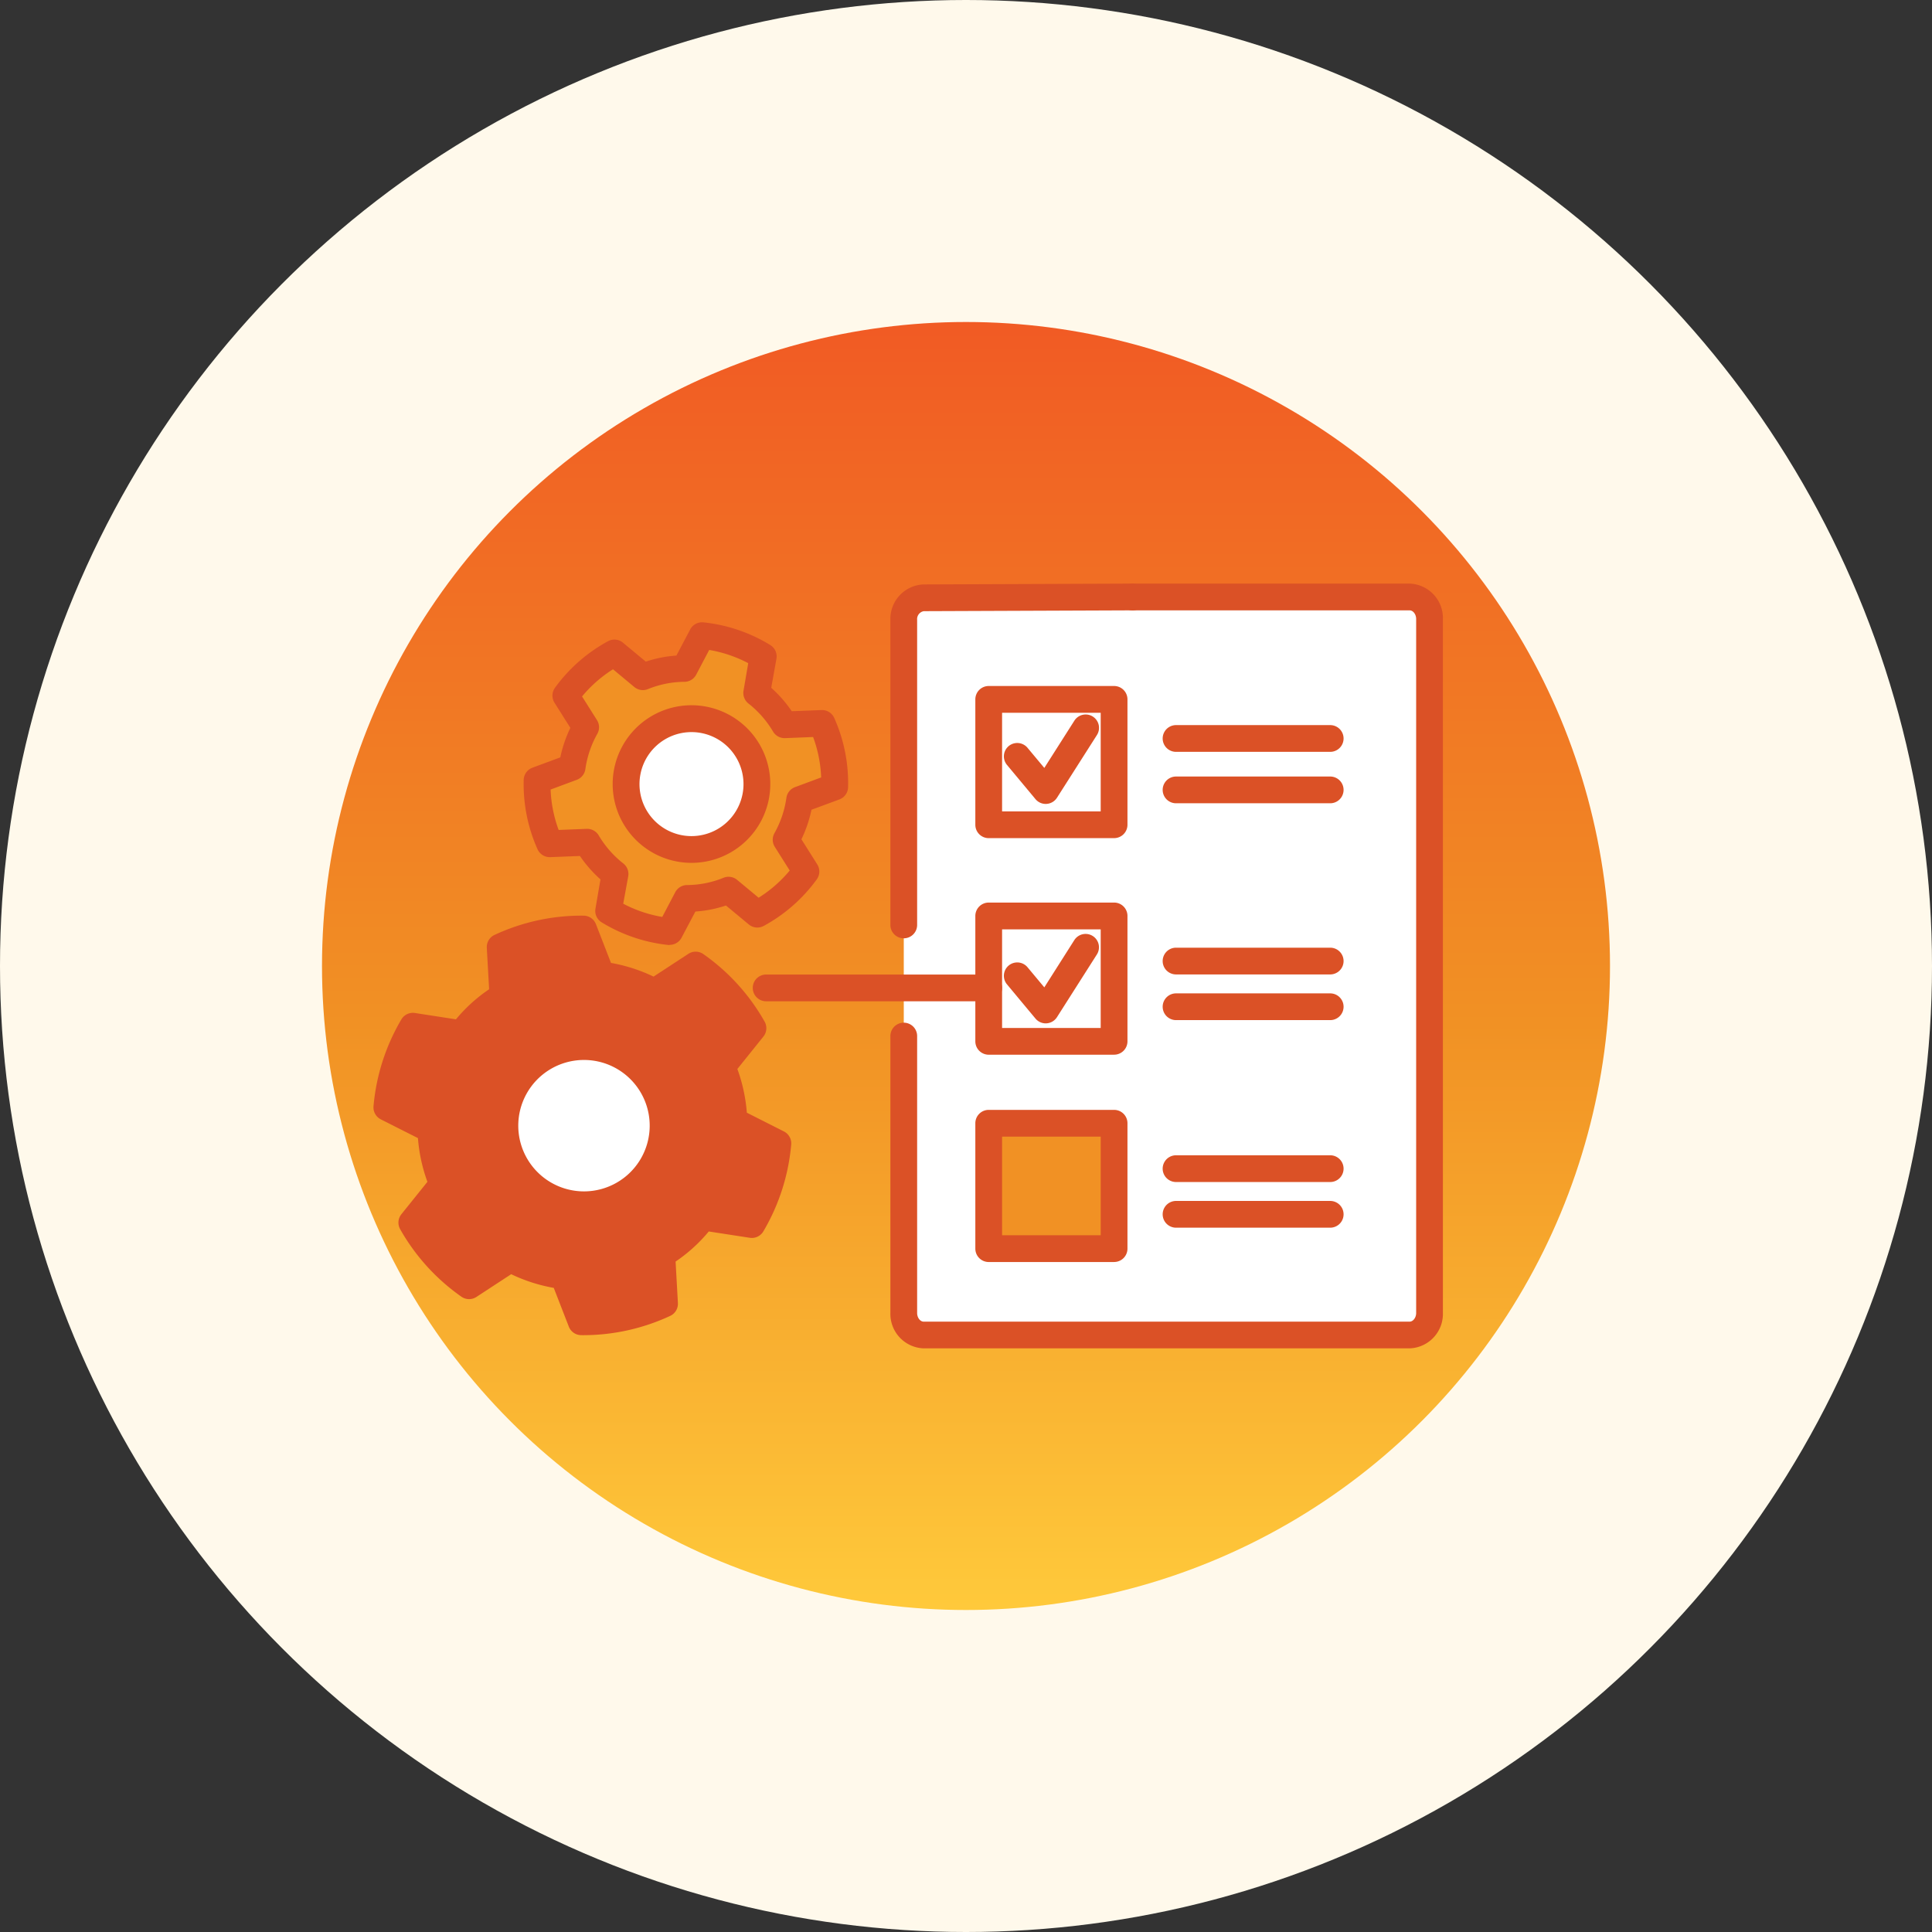
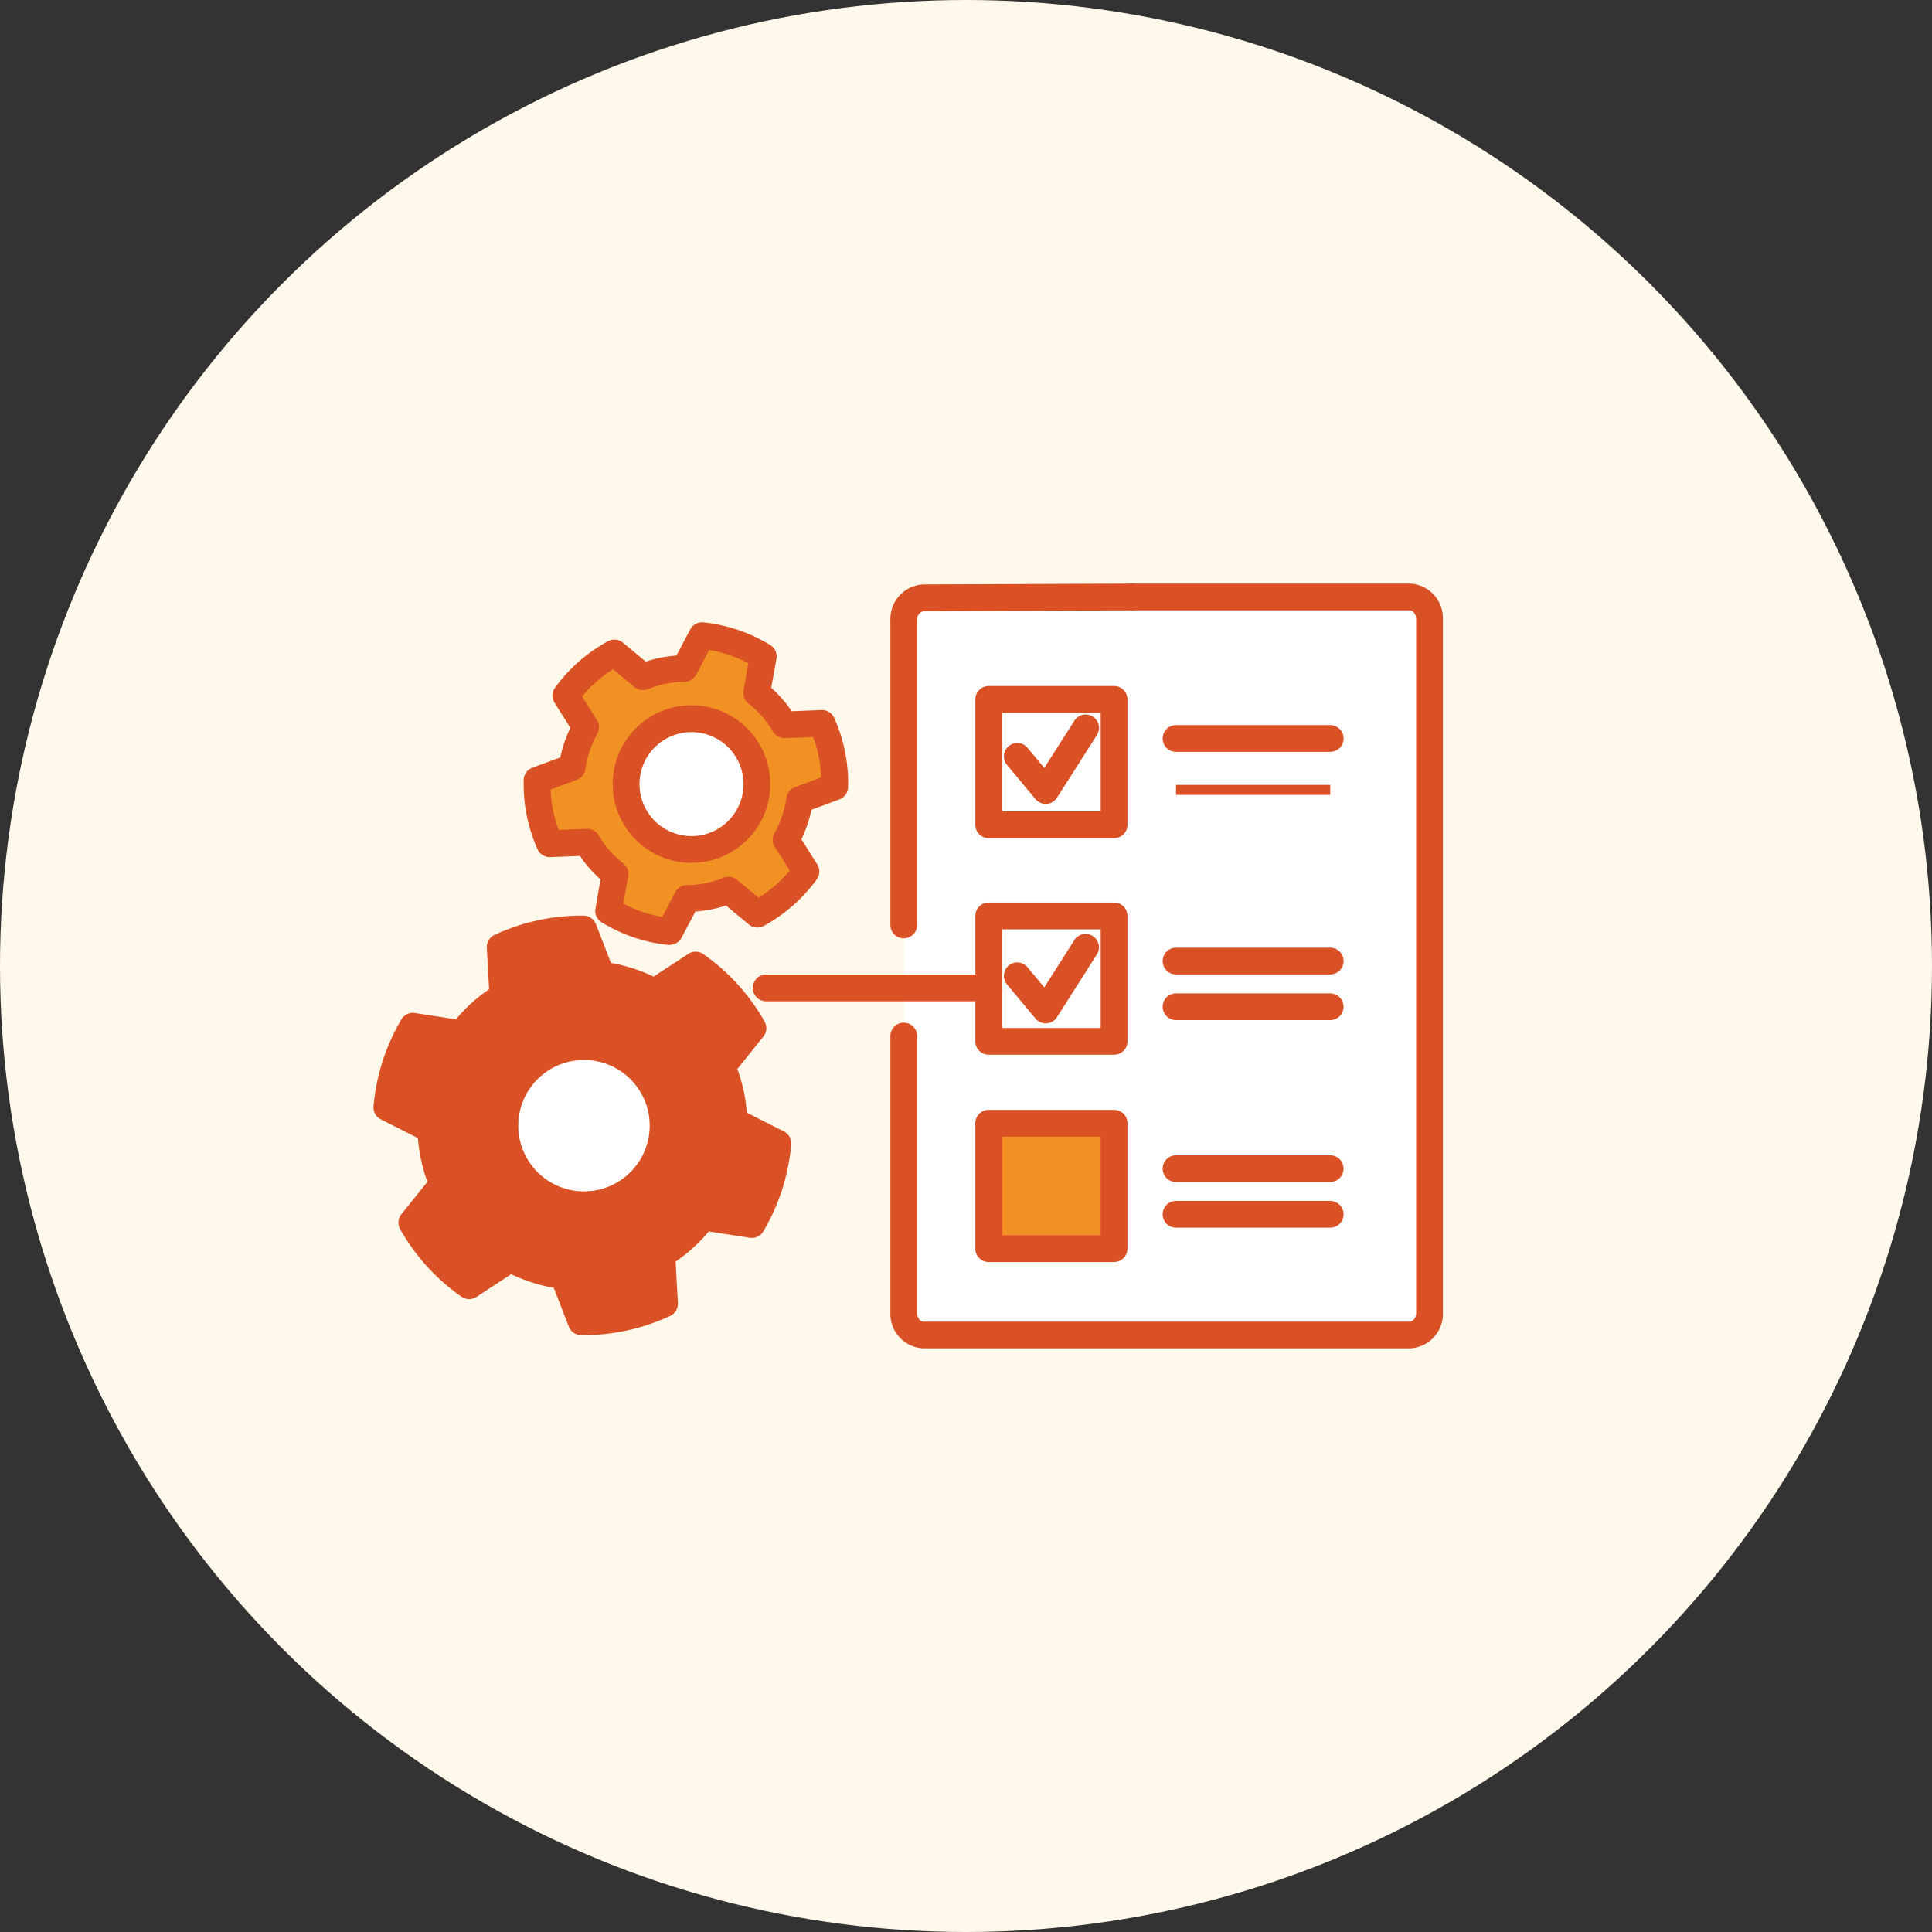
<svg xmlns="http://www.w3.org/2000/svg" width="96" height="96" viewBox="0 0 96 96">
  <rect x="0" y="0" width="96" height="96" fill="#333333" stroke="none" />
  <defs>
    <clipPath id="clip-path">
      <rect id="Rectangle_2991" data-name="Rectangle 2991" width="96" height="96" transform="translate(665 5203)" fill="#fff" stroke="#707070" stroke-width="1" />
    </clipPath>
    <linearGradient id="linear-gradient" x1="0.5" x2="0.5" y2="1" gradientUnits="objectBoundingBox">
      <stop offset="0" stop-color="#f15a24" />
      <stop offset="0.544" stop-color="#f19124" />
      <stop offset="1" stop-color="#ffca3b" />
    </linearGradient>
    <clipPath id="clip-path-2">
      <rect id="Rectangle_2981" data-name="Rectangle 2981" width="53.137" height="38.002" fill="none" />
    </clipPath>
  </defs>
  <g id="Mask_Group_3" data-name="Mask Group 3" transform="translate(-665 -5203)" clip-path="url(#clip-path)">
    <g id="icn" transform="translate(429 -1130)">
      <circle id="circle" cx="48" cy="48" r="48" transform="translate(236 6333)" fill="#fff9eb" />
-       <circle id="grd" cx="32" cy="32" r="32" transform="translate(252 6349)" fill="url(#linear-gradient)" style="mix-blend-mode: overlay;isolation: isolate" />
      <g id="icn-2" data-name="icn" transform="translate(254.56 6361.999)" clip-path="url(#clip-path-2)">
        <path id="Path_13199" data-name="Path 13199" d="M57.219,17.739V2.58a1.048,1.048,0,0,1,.992-1.1l10.38-.041H82.352a1.048,1.048,0,0,1,.992,1.1V37.02a1.048,1.048,0,0,1-.992,1.1H58.211a1.048,1.048,0,0,1-.992-1.1V17.739Z" transform="translate(-30.871 -0.778)" fill="#fff" />
        <path id="Path_13200" data-name="Path 13200" d="M81.573,38H57.433a1.713,1.713,0,0,1-1.657-1.76V22.482a.664.664,0,1,1,1.329,0V36.242c0,.234.15.431.328.431H81.573c.178,0,.328-.2.328-.431V1.76c0-.234-.15-.431-.328-.431H67.813a.664.664,0,1,1,0-1.329H81.573A1.712,1.712,0,0,1,83.23,1.76V36.242A1.712,1.712,0,0,1,81.573,38" transform="translate(-30.093 0)" fill="#db5126" />
        <path id="Path_13201" data-name="Path 13201" d="M56.44,17.625a.664.664,0,0,1-.664-.664V1.8A1.713,1.713,0,0,1,57.433.041L67.81,0a.672.672,0,0,1,.667.662.664.664,0,0,1-.662.667l-10.38.041a.4.4,0,0,0-.33.431v15.16a.664.664,0,0,1-.664.664" transform="translate(-30.093 0)" fill="#db5126" />
        <path id="Path_13202" data-name="Path 13202" d="M71.838,18.609H65.607a.664.664,0,0,1-.664-.664V11.713a.664.664,0,0,1,.664-.664h6.231a.664.664,0,0,1,.664.664v6.231a.664.664,0,0,1-.664.664M66.272,17.28h4.9v-4.9h-4.9Z" transform="translate(-35.039 -5.961)" fill="#db5126" />
        <path id="Path_13203" data-name="Path 13203" d="M70.1,18.568a.664.664,0,0,1-.51-.239l-1.416-1.7a.664.664,0,0,1,1.021-.85l.834,1,1.494-2.348a.664.664,0,1,1,1.121.713L70.659,18.26a.664.664,0,0,1-.518.306H70.1" transform="translate(-36.698 -7.62)" fill="#db5126" />
        <path id="Path_13204" data-name="Path 13204" d="M94.261,22.26h0Z" transform="translate(-46.724 -12.01)" fill="#f19124" />
        <rect id="Rectangle_2976" data-name="Rectangle 2976" width="7.66" height="0.497" transform="translate(39.877 10.001)" fill="#db5126" />
-         <path id="Path_13205" data-name="Path 13205" d="M93.483,22.146h-7.66a.664.664,0,0,1,0-1.329h7.66a.664.664,0,0,1,0,1.329" transform="translate(-45.946 -11.231)" fill="#db5126" />
        <path id="Path_13206" data-name="Path 13206" d="M94.261,16.715h0Z" transform="translate(-46.724 -9.018)" fill="#f19124" />
        <rect id="Rectangle_2977" data-name="Rectangle 2977" width="7.66" height="0.497" transform="translate(39.877 7.449)" fill="#db5126" />
        <path id="Path_13207" data-name="Path 13207" d="M93.483,16.6h-7.66a.664.664,0,0,1,0-1.329h7.66a.664.664,0,0,1,0,1.329" transform="translate(-45.946 -8.24)" fill="#db5126" />
        <path id="Path_13208" data-name="Path 13208" d="M94.261,45.661h0Z" transform="translate(-46.724 -24.635)" fill="#f19124" />
        <rect id="Rectangle_2978" data-name="Rectangle 2978" width="7.66" height="0.497" transform="translate(39.877 20.777)" fill="#db5126" />
        <path id="Path_13209" data-name="Path 13209" d="M93.483,45.547h-7.66a.664.664,0,0,1,0-1.329h7.66a.664.664,0,0,1,0,1.329" transform="translate(-45.946 -23.857)" fill="#db5126" />
        <path id="Path_13210" data-name="Path 13210" d="M94.261,40.732h0Z" transform="translate(-46.724 -21.976)" fill="#f19124" />
        <rect id="Rectangle_2979" data-name="Rectangle 2979" width="7.66" height="0.497" transform="translate(39.877 18.507)" fill="#db5126" />
        <path id="Path_13211" data-name="Path 13211" d="M93.483,40.618h-7.66a.664.664,0,0,1,0-1.329h7.66a.664.664,0,0,1,0,1.329" transform="translate(-45.946 -21.198)" fill="#db5126" />
        <path id="Path_13212" data-name="Path 13212" d="M71.838,41.98H65.607a.664.664,0,0,1-.664-.664V35.084a.664.664,0,0,1,.664-.664h6.231a.664.664,0,0,1,.664.664v6.231a.664.664,0,0,1-.664.664m-5.566-1.328h4.9v-4.9h-4.9Z" transform="translate(-35.039 -18.571)" fill="#db5126" />
        <path id="Path_13213" data-name="Path 13213" d="M70.1,42.247a.664.664,0,0,1-.51-.239l-1.416-1.7a.664.664,0,0,1,1.021-.85l.834,1L71.52,38.11a.664.664,0,1,1,1.121.713l-1.983,3.116a.664.664,0,0,1-.518.306H70.1" transform="translate(-36.698 -20.395)" fill="#db5126" />
        <path id="Path_13214" data-name="Path 13214" d="M94.261,68.06h0Z" transform="translate(-46.724 -36.72)" fill="#fff" />
        <path id="Path_13215" data-name="Path 13215" d="M93.483,67.946h-7.66a.664.664,0,0,1,0-1.329h7.66a.664.664,0,0,1,0,1.329" transform="translate(-45.946 -35.942)" fill="#db5126" />
        <path id="Path_13216" data-name="Path 13216" d="M94.261,63.131h0Z" transform="translate(-46.724 -34.061)" fill="#fff" />
        <path id="Path_13217" data-name="Path 13217" d="M93.483,63.017h-7.66a.664.664,0,0,1,0-1.329h7.66a.664.664,0,0,1,0,1.329" transform="translate(-45.946 -33.282)" fill="#db5126" />
        <rect id="Rectangle_2980" data-name="Rectangle 2980" width="6.231" height="6.231" transform="translate(30.569 26.815)" fill="#f19124" />
        <path id="Path_13218" data-name="Path 13218" d="M72.573,64.421H65.845V57.692h6.728Zm-6.231-.5h5.734V58.19H66.342Z" transform="translate(-35.525 -31.127)" fill="#db5126" />
        <path id="Path_13219" data-name="Path 13219" d="M71.838,64.35H65.607a.664.664,0,0,1-.664-.664V57.454a.664.664,0,0,1,.664-.664h6.231a.664.664,0,0,1,.664.664v6.231a.664.664,0,0,1-.664.664m-5.566-1.329h4.9v-4.9h-4.9Z" transform="translate(-35.039 -30.64)" fill="#db5126" />
        <path id="Path_13220" data-name="Path 13220" d="M53.428,43.628h0Z" transform="translate(-22.859 -23.539)" fill="#fff" />
        <path id="Path_13221" data-name="Path 13221" d="M52.65,43.514H41.59a.664.664,0,0,1,0-1.329H52.65a.664.664,0,1,1,0,1.329" transform="translate(-22.081 -22.76)" fill="#db5126" />
        <path id="Path_13222" data-name="Path 13222" d="M6.095,41.451a7.53,7.53,0,0,1,1.116-.833l-.136-2.445a9.567,9.567,0,0,1,4.141-.9l.887,2.283a7.523,7.523,0,0,1,2.637.847l2.051-1.341a9.575,9.575,0,0,1,2.847,3.139L18.1,44.116a7.516,7.516,0,0,1,.587,2.707l2.186,1.105a9.582,9.582,0,0,1-1.294,4.035l-2.42-.373a7.3,7.3,0,0,1-2.053,1.862l.136,2.445a9.571,9.571,0,0,1-4.141.9l-.887-2.283a7.523,7.523,0,0,1-2.637-.847L5.528,55a9.575,9.575,0,0,1-2.847-3.139l1.535-1.91a7.516,7.516,0,0,1-.587-2.707L1.443,46.142a9.574,9.574,0,0,1,1.295-4.035l2.419.373a7.574,7.574,0,0,1,.938-1.03" transform="translate(-0.779 -20.112)" fill="#db5126" />
        <path id="Path_13223" data-name="Path 13223" d="M10.375,56.678H10.32a.664.664,0,0,1-.616-.424l-.748-1.925a8.149,8.149,0,0,1-2.115-.68L5.112,54.78a.665.665,0,0,1-.747-.014,10.243,10.243,0,0,1-3.04-3.351.665.665,0,0,1,.059-.745l1.294-1.611a8.139,8.139,0,0,1-.471-2.172L.365,45.956A.665.665,0,0,1,0,45.3a10.243,10.243,0,0,1,1.382-4.308.665.665,0,0,1,.675-.322l2.039.315a8.08,8.08,0,0,1,.77-.806,7.938,7.938,0,0,1,.878-.688l-.115-2.06a.664.664,0,0,1,.385-.641,10.242,10.242,0,0,1,4.422-.957.665.665,0,0,1,.616.424l.748,1.925a8.135,8.135,0,0,1,2.115.68l1.729-1.131a.664.664,0,0,1,.748.014,10.248,10.248,0,0,1,3.04,3.351.664.664,0,0,1-.059.745l-1.294,1.611a8.162,8.162,0,0,1,.471,2.172l1.843.932a.664.664,0,0,1,.361.654,10.248,10.248,0,0,1-1.382,4.309.665.665,0,0,1-.675.321l-2.039-.314a7.816,7.816,0,0,1-1.648,1.495l.115,2.06a.664.664,0,0,1-.386.641,10.235,10.235,0,0,1-4.368.957M6.8,52.218a.665.665,0,0,1,.316.08,6.825,6.825,0,0,0,2.4.773.664.664,0,0,1,.536.419l.719,1.852a8.815,8.815,0,0,0,3-.649l-.111-1.982a.663.663,0,0,1,.315-.6,6.653,6.653,0,0,0,1.873-1.7.665.665,0,0,1,.63-.255l1.962.3a8.815,8.815,0,0,0,.938-2.924l-1.773-.9a.663.663,0,0,1-.364-.574,6.832,6.832,0,0,0-.535-2.468.664.664,0,0,1,.094-.674l1.245-1.549A8.81,8.81,0,0,0,15.987,39.1l-1.663,1.088a.664.664,0,0,1-.679.029,6.837,6.837,0,0,0-2.4-.773.665.665,0,0,1-.536-.419l-.719-1.851a8.809,8.809,0,0,0-3,.649l.11,1.982a.663.663,0,0,1-.315.6,6.643,6.643,0,0,0-1.873,1.7.665.665,0,0,1-.63.255l-1.962-.3a8.817,8.817,0,0,0-.938,2.923l1.772.9a.665.665,0,0,1,.365.575,6.837,6.837,0,0,0,.535,2.468.664.664,0,0,1-.095.673L2.711,51.14a8.819,8.819,0,0,0,2.062,2.274l1.663-1.088a.665.665,0,0,1,.364-.108" transform="translate(0 -19.334)" fill="#db5126" />
        <path id="Path_13224" data-name="Path 13224" d="M15.055,56.51a3.916,3.916,0,1,0,.27-5.531,3.915,3.915,0,0,0-.27,5.531" transform="translate(-7.575 -26.957)" fill="#fff" />
        <path id="Path_13225" data-name="Path 13225" d="M17.179,57.678a4.578,4.578,0,1,1,3.075-1.186,4.57,4.57,0,0,1-3.075,1.186m-.006-7.829a3.265,3.265,0,1,0,.162,0c-.054,0-.108,0-.162,0" transform="translate(-6.796 -26.178)" fill="#db5126" />
        <path id="Path_13226" data-name="Path 13226" d="M23.919,7.35a5.736,5.736,0,0,1,1.05-.107L25.834,5.6a7.273,7.273,0,0,1,3.043,1.031l-.313,1.831a5.693,5.693,0,0,1,1.385,1.578l1.857-.073a7.265,7.265,0,0,1,.628,3.151l-1.743.645a5.7,5.7,0,0,1-.673,1.989l.991,1.571a7.261,7.261,0,0,1-2.415,2.12l-1.428-1.186a5.531,5.531,0,0,1-2.061.411l-.864,1.643A7.259,7.259,0,0,1,21.2,19.28l.313-1.831a5.705,5.705,0,0,1-1.385-1.578l-1.857.073a7.274,7.274,0,0,1-.629-3.151l1.743-.645a5.7,5.7,0,0,1,.673-1.989l-.991-1.571a7.261,7.261,0,0,1,2.415-2.12l1.428,1.186a5.735,5.735,0,0,1,1.011-.3" transform="translate(-9.516 -3.021)" fill="#f19124" />
        <path id="Path_13227" data-name="Path 13227" d="M24.091,20.265l-.169-.018a7.517,7.517,0,0,1-3.145-1.066l-.145-.088.317-1.854A5.914,5.914,0,0,1,19.7,15.813l-1.88.074-.068-.155a7.523,7.523,0,0,1-.649-3.256l0-.169,1.765-.652a5.923,5.923,0,0,1,.609-1.8l-1-1.59.1-.137a7.5,7.5,0,0,1,2.5-2.191l.148-.081,1.446,1.2a5.772,5.772,0,0,1,.916-.263,5.894,5.894,0,0,1,.947-.108L25.4,5.023l.169.018a7.517,7.517,0,0,1,3.145,1.066l.145.088-.317,1.854a5.924,5.924,0,0,1,1.252,1.427l1.88-.074.069.155a7.523,7.523,0,0,1,.649,3.256l0,.169-1.765.653a5.917,5.917,0,0,1-.609,1.8l1,1.59-.1.137a7.509,7.509,0,0,1-2.5,2.191l-.148.082-1.446-1.2a5.854,5.854,0,0,1-.915.264,5.972,5.972,0,0,1-.947.108Zm-2.911-1.423a7,7,0,0,0,2.629.891l.854-1.623.148,0a5.26,5.26,0,0,0,1.972-.393l.137-.055,1.41,1.171A7,7,0,0,0,30.417,17l-.979-1.551.073-.129a5.434,5.434,0,0,0,.644-1.9l.021-.146,1.721-.637a6.977,6.977,0,0,0-.542-2.722l-1.834.072-.076-.128a5.442,5.442,0,0,0-1.325-1.509L28,8.256l.309-1.809a7.009,7.009,0,0,0-2.629-.891l-.854,1.623-.148,0a5.454,5.454,0,0,0-1,.1h0a5.5,5.5,0,0,0-.967.291l-.137.055-1.41-1.171a6.955,6.955,0,0,0-2.085,1.831l.979,1.551-.073.129a5.438,5.438,0,0,0-.644,1.9l-.021.147-1.721.637a6.984,6.984,0,0,0,.543,2.721l1.834-.072.076.128a5.441,5.441,0,0,0,1.325,1.509l.116.091Z" transform="translate(-9.225 -2.71)" fill="#db5126" />
        <path id="Path_13228" data-name="Path 13228" d="M23.463,20.2a.634.634,0,0,1-.072,0,7.936,7.936,0,0,1-3.315-1.124.664.664,0,0,1-.31-.68l.249-1.455a6.358,6.358,0,0,1-1.021-1.164l-1.476.058a.666.666,0,0,1-.634-.4A7.928,7.928,0,0,1,16.2,12a.664.664,0,0,1,.434-.609l1.385-.513a6.331,6.331,0,0,1,.5-1.467l-.788-1.248a.665.665,0,0,1,.026-.747,7.921,7.921,0,0,1,2.631-2.309.663.663,0,0,1,.744.071l1.135.942a6.21,6.21,0,0,1,.751-.2,6.138,6.138,0,0,1,.77-.1l.686-1.3a.665.665,0,0,1,.66-.351,7.931,7.931,0,0,1,3.315,1.124.665.665,0,0,1,.311.68L28.5,7.42a6.321,6.321,0,0,1,1.02,1.164L31,8.526a.665.665,0,0,1,.634.4,7.928,7.928,0,0,1,.685,3.433.665.665,0,0,1-.434.609l-1.385.512a6.33,6.33,0,0,1-.5,1.467l.787,1.248a.663.663,0,0,1-.026.747,7.921,7.921,0,0,1-2.631,2.309.663.663,0,0,1-.744-.071l-1.135-.942a6.091,6.091,0,0,1-1.52.3l-.687,1.3a.664.664,0,0,1-.588.355m-2.31-2.044a6.512,6.512,0,0,0,1.939.657l.646-1.229a.664.664,0,0,1,.58-.355,4.859,4.859,0,0,0,1.823-.364.664.664,0,0,1,.671.106l1.069.887A6.488,6.488,0,0,0,29.419,16.5l-.742-1.176a.664.664,0,0,1-.017-.68,5.024,5.024,0,0,0,.594-1.758.665.665,0,0,1,.427-.529l1.3-.483a6.511,6.511,0,0,0-.4-2.008l-1.39.055a.665.665,0,0,1-.6-.325,5.032,5.032,0,0,0-1.223-1.395.664.664,0,0,1-.245-.635l.234-1.37a6.515,6.515,0,0,0-1.939-.657l-.647,1.229a.663.663,0,0,1-.579.355,4.884,4.884,0,0,0-1.823.364.664.664,0,0,1-.671-.105L20.637,6.5A6.5,6.5,0,0,0,19.1,7.85l.742,1.176a.664.664,0,0,1,.017.68,5.015,5.015,0,0,0-.595,1.758.665.665,0,0,1-.427.529l-1.3.483a6.511,6.511,0,0,0,.4,2.008l1.39-.055a.665.665,0,0,1,.6.325,5.017,5.017,0,0,0,1.223,1.395.665.665,0,0,1,.245.635Z" transform="translate(-8.738 -2.243)" fill="#db5126" />
        <path id="Path_13229" data-name="Path 13229" d="M27.322,18.464a3.249,3.249,0,1,0,2.551-3.822,3.249,3.249,0,0,0-2.551,3.822" transform="translate(-14.707 -7.865)" fill="#fff" />
        <path id="Path_13230" data-name="Path 13230" d="M29.728,20.964a3.916,3.916,0,1,1,.767-.076,3.92,3.92,0,0,1-.767.076m-2.534-3.408a2.584,2.584,0,1,0,.385-1.94,2.588,2.588,0,0,0-.385,1.94" transform="translate(-13.928 -7.088)" fill="#db5126" />
      </g>
    </g>
  </g>
</svg>